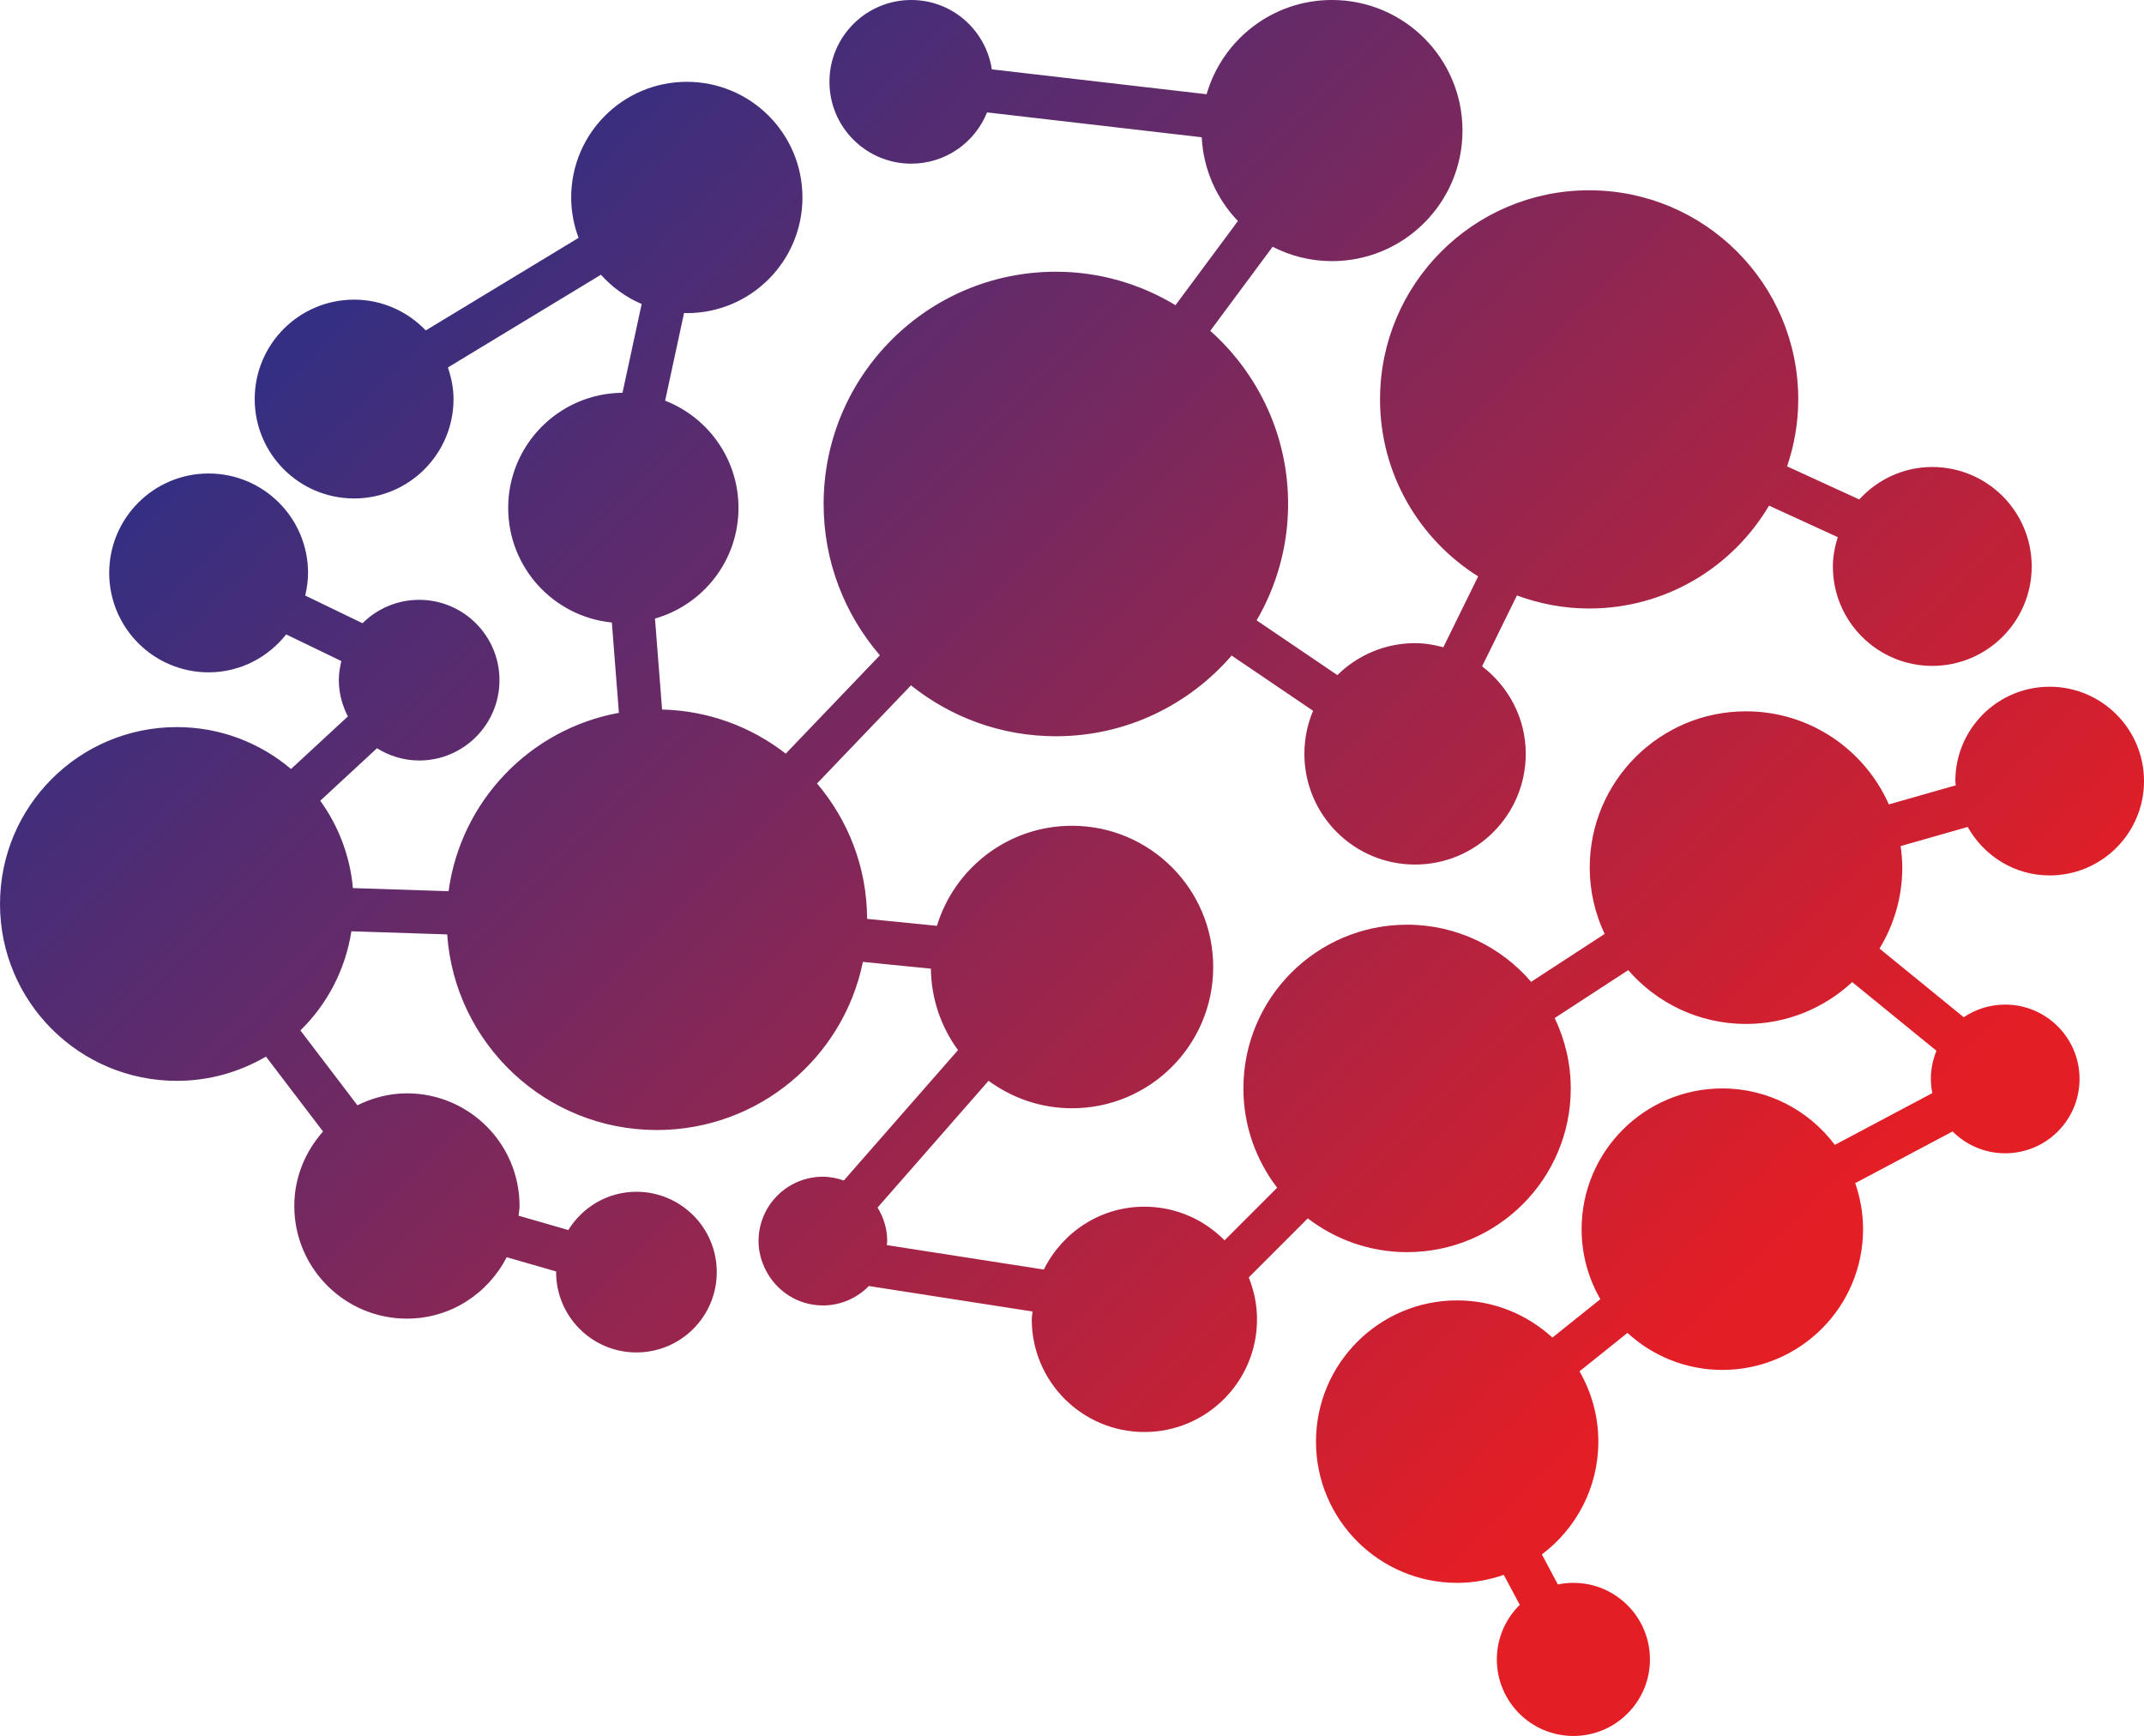
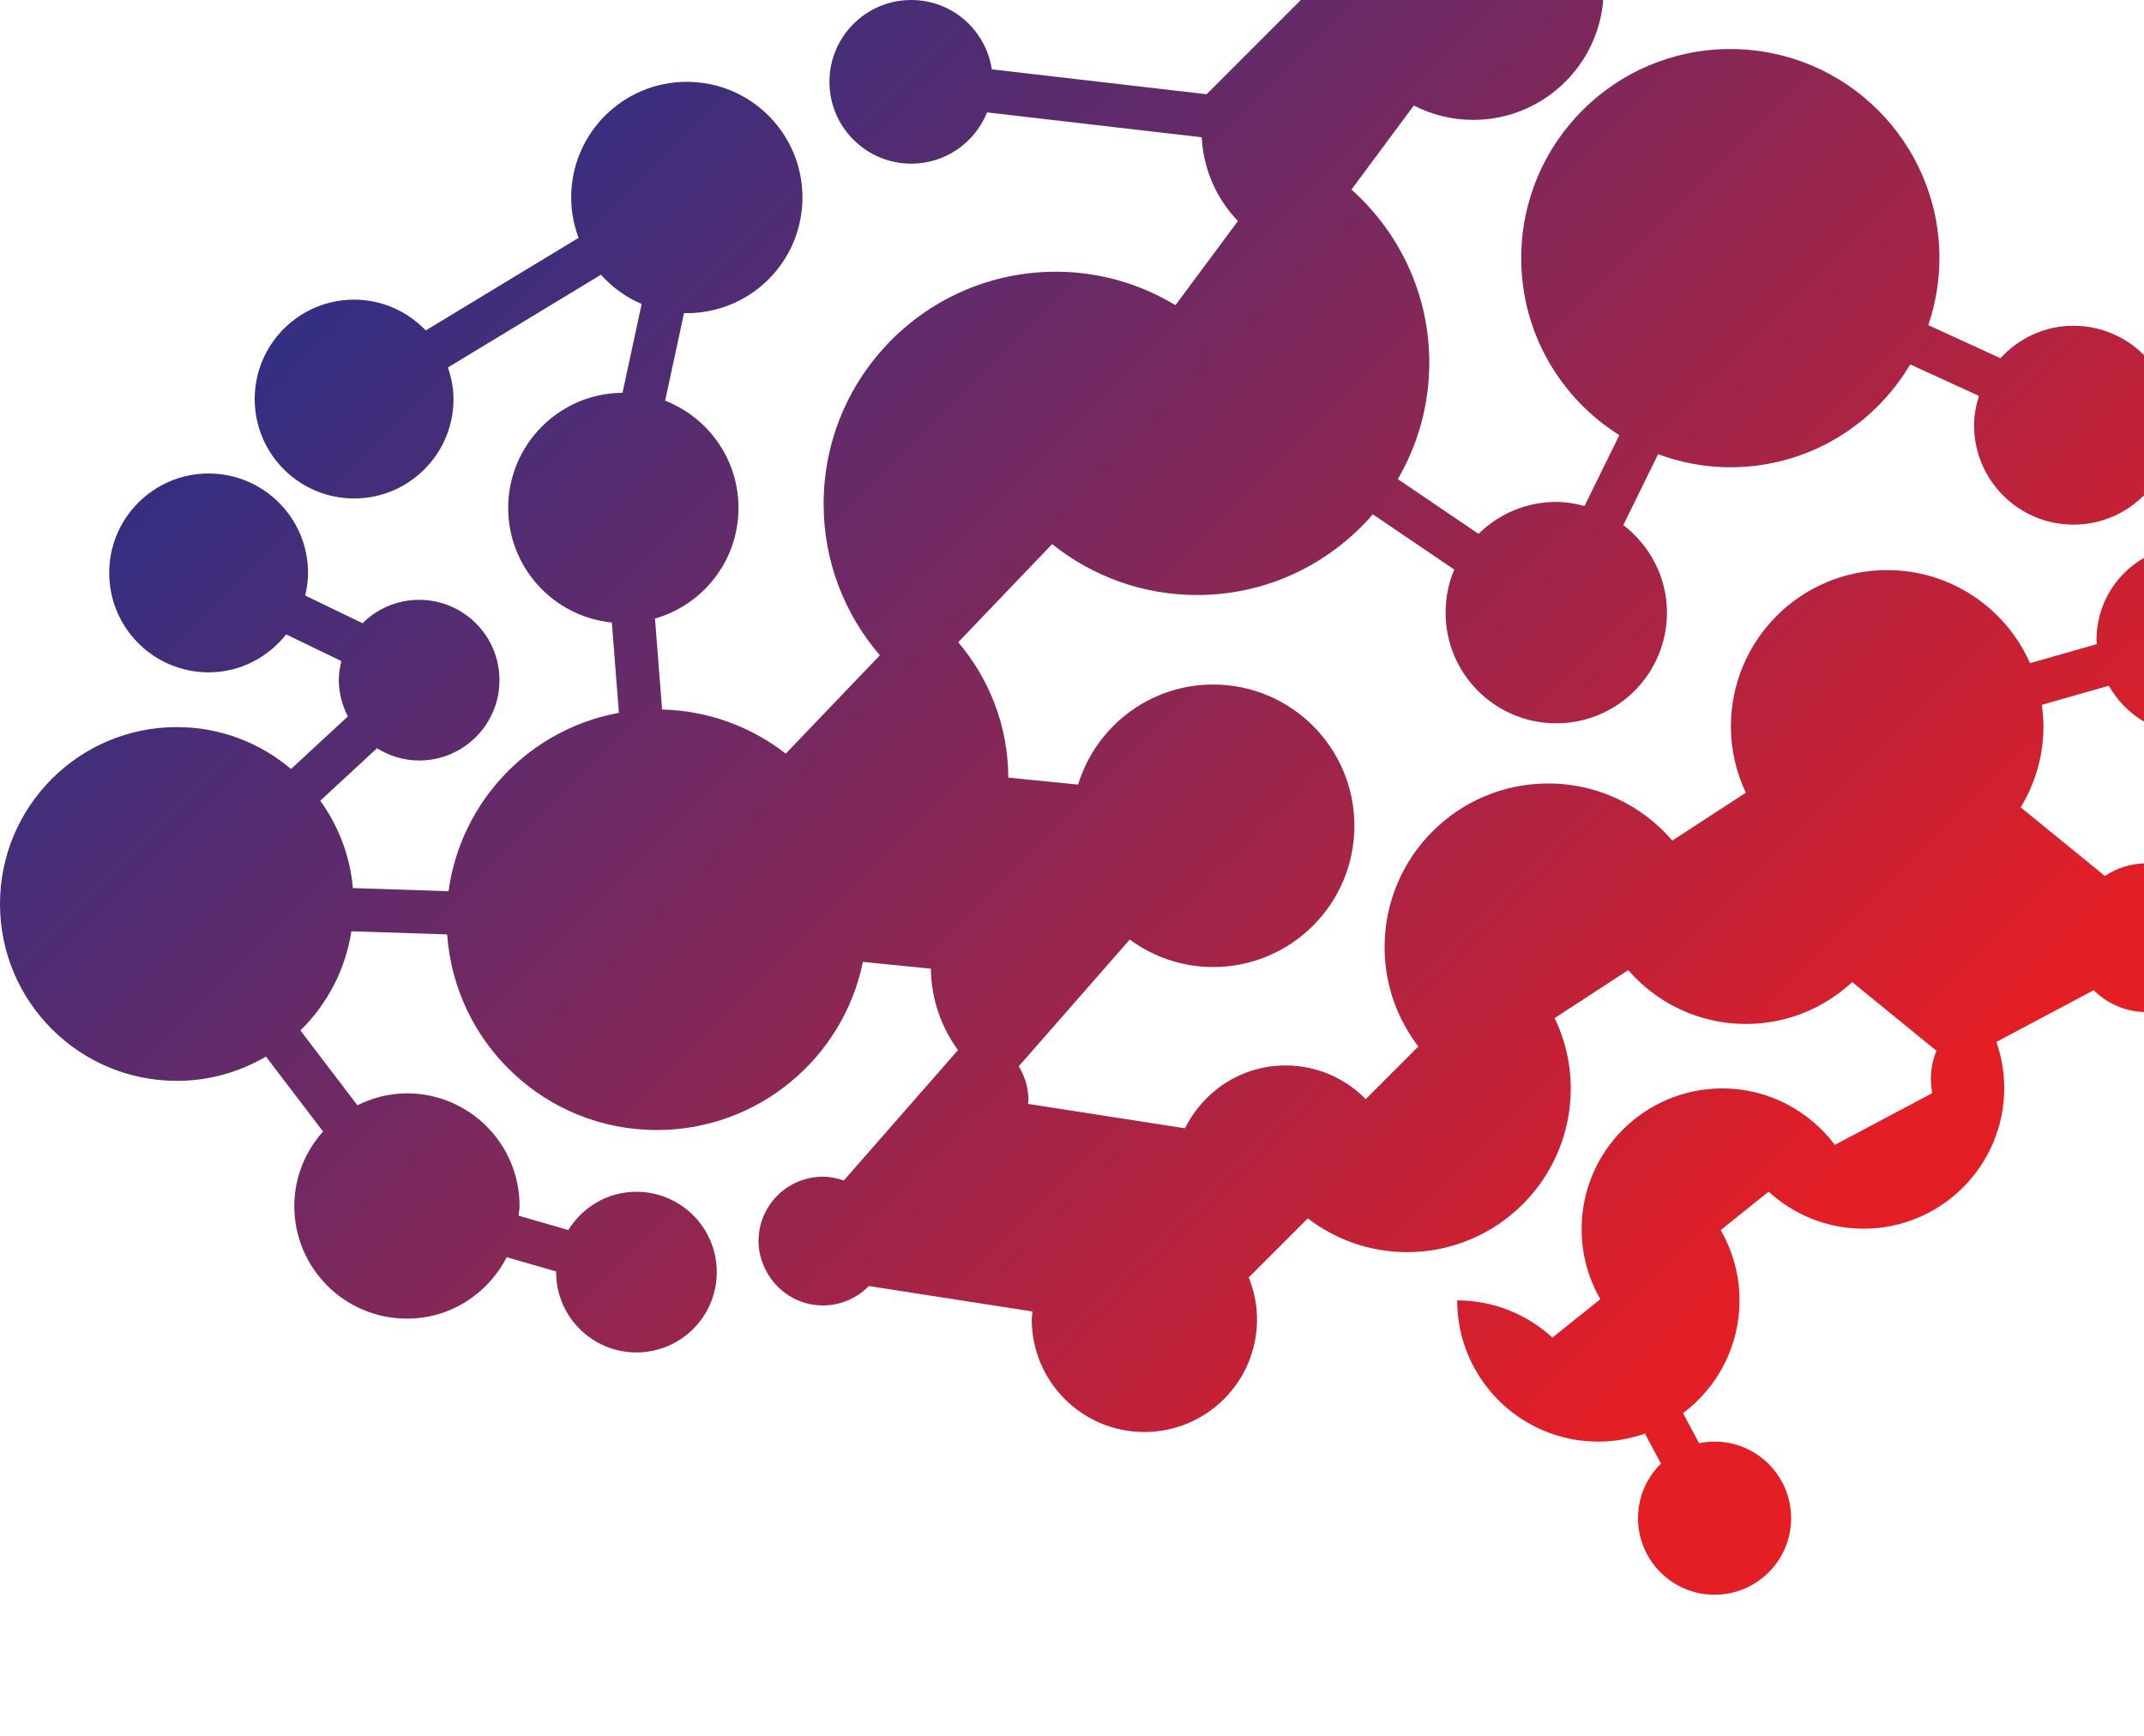
<svg xmlns="http://www.w3.org/2000/svg" viewBox="1 1 1343.067 1087.329">
  <defs>
    <linearGradient id="_Linear1" x1="0" y1="0" x2="1" y2="0" gradientUnits="userSpaceOnUse" gradientTransform="matrix(854.548,854.548,-854.548,854.548,275.764,109.949)">
      <stop offset="0" style="stop-color:#342f82;stop-opacity:1" />
      <stop offset="0.9" style="stop-color:#e41e25;stop-opacity:1" />
      <stop offset="1" style="stop-color:#e41e25;stop-opacity:1" />
    </linearGradient>
  </defs>
-   <path d="M756.863,60.025l-134.546,-15.583c-3.779,-24.571 -24.817,-43.442 -50.475,-43.442c-28.309,0 -51.25,22.942 -51.25,51.25c-0,28.321 22.941,51.258 51.25,51.258c21.55,0 39.9,-13.295 47.487,-32.108l134.467,15.575c1.037,20.338 9.442,38.7 22.679,52.458l-39.112,52.709c-21.905,-13.209 -47.48,-20.95 -74.925,-20.95c-80.346,-0 -145.496,65.137 -145.496,145.496c-0,36.229 13.329,69.287 35.241,94.754l-58.975,61.604c-21.5,-16.733 -48.283,-26.921 -77.458,-27.646l-4.454,-56.962c30.183,-8.613 52.317,-36.346 52.317,-69.321c-0,-30.575 -19.084,-56.663 -45.955,-67.15l11.855,-54.921c0.579,0.012 1.141,0.087 1.733,0.087c40.021,0 72.433,-32.437 72.433,-72.45c0,-39.995 -32.412,-72.433 -72.433,-72.433c-40.029,0 -72.442,32.438 -72.442,72.433c0,8.913 1.684,17.413 4.629,25.296l-95.72,57.988c-11.334,-11.842 -27.209,-19.288 -44.884,-19.288c-34.396,0 -62.275,27.892 -62.275,62.263c0,34.391 27.879,62.266 62.275,62.266c34.375,0 62.267,-27.875 62.267,-62.266c-0,-6.954 -1.408,-13.534 -3.513,-19.779l95.855,-58.084c7.037,7.821 15.691,14.154 25.516,18.321l-12,55.621c-39.591,0.287 -71.612,32.462 -71.612,72.096c-0,37.425 28.479,68.158 64.937,71.779l4.421,56.587c-55.687,10.146 -99.058,55.217 -106.704,111.725l-59.925,-1.954c-1.813,-20.337 -9.146,-39.037 -20.454,-54.716l35.537,-32.867c7.696,4.775 16.7,7.662 26.429,7.662c27.775,0 50.3,-22.525 50.3,-50.312c0,-27.788 -22.525,-50.313 -50.3,-50.313c-13.854,0 -26.391,5.6 -35.491,14.655l-35.9,-17.342c1.075,-4.571 1.771,-9.275 1.771,-14.175c-0,-34.375 -27.88,-62.279 -62.263,-62.279c-34.4,-0 -62.292,27.904 -62.292,62.279c0,34.4 27.892,62.279 62.292,62.279c19.763,0 37.171,-9.392 48.575,-23.758l34.567,16.7c-0.946,3.846 -1.584,7.812 -1.584,11.954c0,8.221 2.159,15.867 5.659,22.721l-35.613,32.921c-19.3,-16.346 -44.233,-26.246 -71.521,-26.246c-61.2,-0 -110.783,49.604 -110.783,110.787c0,61.184 49.583,110.788 110.783,110.788c20.384,-0 39.417,-5.596 55.821,-15.196l35.754,46.921c-11.07,12.458 -18.004,28.683 -18.004,46.658c0,38.975 31.604,70.554 70.567,70.554c27.35,0 50.792,-15.721 62.492,-38.471l30.991,8.925c0,0.142 -0.041,0.271 -0.041,0.409c-0,27.804 22.537,50.312 50.325,50.312c27.775,0 50.312,-22.508 50.312,-50.312c0,-27.784 -22.537,-50.325 -50.312,-50.325c-18.088,-0 -33.821,9.633 -42.688,23.962l-31.154,-8.975c0.175,-2.037 0.612,-3.996 0.612,-6.079c0,-38.971 -31.566,-70.562 -70.537,-70.562c-11.192,-0 -21.625,2.841 -31.033,7.479l-35.713,-46.879c16.717,-16.342 28.188,-37.93 31.942,-62.1l60.004,1.954c4.775,68.441 61.662,122.525 131.325,122.525c63.692,-0 116.837,-45.217 129.096,-105.309l42.591,4.246c0.221,19.079 6.505,36.663 16.98,51.017l-71.53,81.667c-4.125,-1.43 -8.483,-2.367 -13.095,-2.367c-22.275,-0 -40.321,18.046 -40.321,40.296c-0,6.516 1.687,12.575 4.425,18.016l-0.075,0.084l0.125,0.016c6.65,13.13 20.121,22.209 35.846,22.209c11.287,-0 21.466,-4.671 28.779,-12.159l102.546,15.95c-0.117,1.655 -0.492,3.238 -0.492,4.93c-0,38.958 31.579,70.55 70.567,70.55c38.954,-0 70.541,-31.592 70.541,-70.55c0,-9.305 -1.908,-18.142 -5.175,-26.275l36.988,-36.988c17.262,13.213 38.771,21.158 62.183,21.158c56.629,0 102.542,-45.925 102.542,-102.537c-0,-15.808 -3.684,-30.717 -10.071,-44.088l46.058,-30c17.942,20.609 44.304,33.696 73.796,33.696c25.725,0 49.054,-10 66.529,-26.221l52.779,43.025c-2.237,5.446 -3.508,11.388 -3.508,17.638c0,3.042 0.338,6.004 0.896,8.887l-61.058,32.421c-16.084,-21.433 -41.625,-35.358 -70.471,-35.358c-48.692,-0 -88.154,39.462 -88.154,88.154c-0,15.979 4.312,30.925 11.745,43.85l-30.033,24.067c-15.733,-14.425 -36.637,-23.309 -59.662,-23.309c-48.842,0 -88.442,39.609 -88.442,88.467c-0,48.85 39.6,88.458 88.442,88.458c10.241,0 20.037,-1.833 29.183,-5.033l10.037,18.808c-8.854,8.7 -14.37,20.78 -14.37,34.175c-0,26.475 21.479,47.946 47.962,47.946c26.467,0 47.95,-21.471 47.95,-47.946c0,-26.491 -21.483,-47.95 -47.95,-47.95c-3.333,0 -6.587,0.346 -9.729,0.996l-10.038,-18.8c21.45,-16.137 35.384,-41.737 35.384,-70.654c-0,-16.05 -4.338,-31.054 -11.804,-44.033l30.045,-24.071c15.675,14.354 36.496,23.183 59.434,23.183c48.671,0 88.154,-39.475 88.154,-88.154c-0,-10.108 -1.788,-19.779 -4.921,-28.825l61,-32.392c8.433,8.45 20.092,13.684 32.967,13.684c25.712,-0 46.566,-20.85 46.566,-46.571c0,-25.713 -20.854,-46.558 -46.566,-46.558c-9.617,-0 -18.55,2.92 -25.975,7.916l-52.763,-43.004c8.992,-14.804 14.267,-32.121 14.267,-50.704c-0,-4.596 -0.421,-9.075 -1.038,-13.496l42.021,-11.975c10.117,18.025 29.179,30.354 51.329,30.354c32.646,0 59.109,-26.462 59.109,-59.083c-0,-32.629 -26.463,-59.108 -59.109,-59.108c-32.645,-0 -59.083,26.479 -59.083,59.108c0,0.908 0.229,1.75 0.267,2.646l-41.909,11.946c-15.212,-34.321 -49.52,-58.292 -89.483,-58.292c-54.092,-0 -97.9,43.833 -97.9,97.9c0,14.867 3.408,28.908 9.338,41.529l-46.038,29.996c-18.804,-21.871 -46.617,-35.779 -77.725,-35.779c-56.612,-0 -102.525,45.912 -102.525,102.554c0,23.412 7.938,44.921 21.154,62.187l-32.954,32.959c-12.796,-12.992 -30.55,-21.075 -50.212,-21.075c-27.725,-0 -51.459,16.125 -63,39.366l-98.367,-15.304c0.054,-0.854 0.254,-1.666 0.254,-2.537c0,-7.717 -2.279,-14.854 -6.042,-20.984l69.538,-79.4c14.65,10.767 32.679,17.209 52.262,17.209c48.859,-0 88.455,-39.596 88.455,-88.459c-0,-48.858 -39.596,-88.479 -88.455,-88.479c-39.875,0 -73.562,26.404 -84.608,62.675l-43.737,-4.362c-0.113,-32.359 -11.921,-61.921 -31.38,-84.796l58.855,-61.475c24.895,19.912 56.42,31.892 90.775,31.892c44.029,-0 83.404,-19.642 110.083,-50.55l51.033,34.595c-3.504,8.288 -5.446,17.4 -5.446,26.967c0,38.296 31.038,69.346 69.334,69.346c38.296,-0 69.341,-31.05 69.341,-69.346c0,-22.417 -10.82,-42.146 -27.341,-54.821l21.812,-44.391c14.117,5.204 29.309,8.187 45.229,8.187c48.034,0 89.892,-25.912 112.7,-64.442l43.05,19.738c-1.812,5.837 -3.062,11.921 -3.062,18.358c-0,34.388 27.887,62.279 62.275,62.279c34.4,0 62.279,-27.891 62.279,-62.279c0,-34.412 -27.879,-62.291 -62.279,-62.291c-18.163,-0 -34.363,7.908 -45.75,20.32l-45.2,-20.712c4.462,-13.188 6.987,-27.263 6.987,-41.954c0,-72.334 -58.637,-130.975 -131,-130.975c-72.341,-0 -130.983,58.641 -130.983,130.975c0,46.766 24.588,87.696 61.463,110.866l-21.809,44.384c-5.683,-1.509 -11.554,-2.571 -17.712,-2.571c-18.984,-0 -36.154,7.662 -48.671,20.012l-50.567,-34.279c12.454,-21.45 19.709,-46.3 19.709,-72.891c-0,-43.167 -18.905,-81.825 -48.759,-108.471l39.059,-52.642c11.162,5.708 23.766,8.992 37.162,8.992c45.158,-0 81.779,-36.634 81.779,-81.792c0,-45.179 -36.621,-81.775 -81.779,-81.775c-37.267,0 -68.65,24.933 -78.512,59.025Z" style="fill:url(#_Linear1);fill-rule:nonzero;" />
+   <path d="M756.863,60.025l-134.546,-15.583c-3.779,-24.571 -24.817,-43.442 -50.475,-43.442c-28.309,0 -51.25,22.942 -51.25,51.25c-0,28.321 22.941,51.258 51.25,51.258c21.55,0 39.9,-13.295 47.487,-32.108l134.467,15.575c1.037,20.338 9.442,38.7 22.679,52.458l-39.112,52.709c-21.905,-13.209 -47.48,-20.95 -74.925,-20.95c-80.346,-0 -145.496,65.137 -145.496,145.496c-0,36.229 13.329,69.287 35.241,94.754l-58.975,61.604c-21.5,-16.733 -48.283,-26.921 -77.458,-27.646l-4.454,-56.962c30.183,-8.613 52.317,-36.346 52.317,-69.321c-0,-30.575 -19.084,-56.663 -45.955,-67.15l11.855,-54.921c0.579,0.012 1.141,0.087 1.733,0.087c40.021,0 72.433,-32.437 72.433,-72.45c0,-39.995 -32.412,-72.433 -72.433,-72.433c-40.029,0 -72.442,32.438 -72.442,72.433c0,8.913 1.684,17.413 4.629,25.296l-95.72,57.988c-11.334,-11.842 -27.209,-19.288 -44.884,-19.288c-34.396,0 -62.275,27.892 -62.275,62.263c0,34.391 27.879,62.266 62.275,62.266c34.375,0 62.267,-27.875 62.267,-62.266c-0,-6.954 -1.408,-13.534 -3.513,-19.779l95.855,-58.084c7.037,7.821 15.691,14.154 25.516,18.321l-12,55.621c-39.591,0.287 -71.612,32.462 -71.612,72.096c-0,37.425 28.479,68.158 64.937,71.779l4.421,56.587c-55.687,10.146 -99.058,55.217 -106.704,111.725l-59.925,-1.954c-1.813,-20.337 -9.146,-39.037 -20.454,-54.716l35.537,-32.867c7.696,4.775 16.7,7.662 26.429,7.662c27.775,0 50.3,-22.525 50.3,-50.312c0,-27.788 -22.525,-50.313 -50.3,-50.313c-13.854,0 -26.391,5.6 -35.491,14.655l-35.9,-17.342c1.075,-4.571 1.771,-9.275 1.771,-14.175c-0,-34.375 -27.88,-62.279 -62.263,-62.279c-34.4,-0 -62.292,27.904 -62.292,62.279c0,34.4 27.892,62.279 62.292,62.279c19.763,0 37.171,-9.392 48.575,-23.758l34.567,16.7c-0.946,3.846 -1.584,7.812 -1.584,11.954c0,8.221 2.159,15.867 5.659,22.721l-35.613,32.921c-19.3,-16.346 -44.233,-26.246 -71.521,-26.246c-61.2,-0 -110.783,49.604 -110.783,110.787c0,61.184 49.583,110.788 110.783,110.788c20.384,-0 39.417,-5.596 55.821,-15.196l35.754,46.921c-11.07,12.458 -18.004,28.683 -18.004,46.658c0,38.975 31.604,70.554 70.567,70.554c27.35,0 50.792,-15.721 62.492,-38.471l30.991,8.925c0,0.142 -0.041,0.271 -0.041,0.409c-0,27.804 22.537,50.312 50.325,50.312c27.775,0 50.312,-22.508 50.312,-50.312c0,-27.784 -22.537,-50.325 -50.312,-50.325c-18.088,-0 -33.821,9.633 -42.688,23.962l-31.154,-8.975c0.175,-2.037 0.612,-3.996 0.612,-6.079c0,-38.971 -31.566,-70.562 -70.537,-70.562c-11.192,-0 -21.625,2.841 -31.033,7.479l-35.713,-46.879c16.717,-16.342 28.188,-37.93 31.942,-62.1l60.004,1.954c4.775,68.441 61.662,122.525 131.325,122.525c63.692,-0 116.837,-45.217 129.096,-105.309l42.591,4.246c0.221,19.079 6.505,36.663 16.98,51.017l-71.53,81.667c-4.125,-1.43 -8.483,-2.367 -13.095,-2.367c-22.275,-0 -40.321,18.046 -40.321,40.296c-0,6.516 1.687,12.575 4.425,18.016l-0.075,0.084l0.125,0.016c6.65,13.13 20.121,22.209 35.846,22.209c11.287,-0 21.466,-4.671 28.779,-12.159l102.546,15.95c-0.117,1.655 -0.492,3.238 -0.492,4.93c-0,38.958 31.579,70.55 70.567,70.55c38.954,-0 70.541,-31.592 70.541,-70.55c0,-9.305 -1.908,-18.142 -5.175,-26.275l36.988,-36.988c17.262,13.213 38.771,21.158 62.183,21.158c56.629,0 102.542,-45.925 102.542,-102.537c-0,-15.808 -3.684,-30.717 -10.071,-44.088l46.058,-30c17.942,20.609 44.304,33.696 73.796,33.696c25.725,0 49.054,-10 66.529,-26.221l52.779,43.025c-2.237,5.446 -3.508,11.388 -3.508,17.638c0,3.042 0.338,6.004 0.896,8.887l-61.058,32.421c-16.084,-21.433 -41.625,-35.358 -70.471,-35.358c-48.692,-0 -88.154,39.462 -88.154,88.154c-0,15.979 4.312,30.925 11.745,43.85l-30.033,24.067c-15.733,-14.425 -36.637,-23.309 -59.662,-23.309c-0,48.85 39.6,88.458 88.442,88.458c10.241,0 20.037,-1.833 29.183,-5.033l10.037,18.808c-8.854,8.7 -14.37,20.78 -14.37,34.175c-0,26.475 21.479,47.946 47.962,47.946c26.467,0 47.95,-21.471 47.95,-47.946c0,-26.491 -21.483,-47.95 -47.95,-47.95c-3.333,0 -6.587,0.346 -9.729,0.996l-10.038,-18.8c21.45,-16.137 35.384,-41.737 35.384,-70.654c-0,-16.05 -4.338,-31.054 -11.804,-44.033l30.045,-24.071c15.675,14.354 36.496,23.183 59.434,23.183c48.671,0 88.154,-39.475 88.154,-88.154c-0,-10.108 -1.788,-19.779 -4.921,-28.825l61,-32.392c8.433,8.45 20.092,13.684 32.967,13.684c25.712,-0 46.566,-20.85 46.566,-46.571c0,-25.713 -20.854,-46.558 -46.566,-46.558c-9.617,-0 -18.55,2.92 -25.975,7.916l-52.763,-43.004c8.992,-14.804 14.267,-32.121 14.267,-50.704c-0,-4.596 -0.421,-9.075 -1.038,-13.496l42.021,-11.975c10.117,18.025 29.179,30.354 51.329,30.354c32.646,0 59.109,-26.462 59.109,-59.083c-0,-32.629 -26.463,-59.108 -59.109,-59.108c-32.645,-0 -59.083,26.479 -59.083,59.108c0,0.908 0.229,1.75 0.267,2.646l-41.909,11.946c-15.212,-34.321 -49.52,-58.292 -89.483,-58.292c-54.092,-0 -97.9,43.833 -97.9,97.9c0,14.867 3.408,28.908 9.338,41.529l-46.038,29.996c-18.804,-21.871 -46.617,-35.779 -77.725,-35.779c-56.612,-0 -102.525,45.912 -102.525,102.554c0,23.412 7.938,44.921 21.154,62.187l-32.954,32.959c-12.796,-12.992 -30.55,-21.075 -50.212,-21.075c-27.725,-0 -51.459,16.125 -63,39.366l-98.367,-15.304c0.054,-0.854 0.254,-1.666 0.254,-2.537c0,-7.717 -2.279,-14.854 -6.042,-20.984l69.538,-79.4c14.65,10.767 32.679,17.209 52.262,17.209c48.859,-0 88.455,-39.596 88.455,-88.459c-0,-48.858 -39.596,-88.479 -88.455,-88.479c-39.875,0 -73.562,26.404 -84.608,62.675l-43.737,-4.362c-0.113,-32.359 -11.921,-61.921 -31.38,-84.796l58.855,-61.475c24.895,19.912 56.42,31.892 90.775,31.892c44.029,-0 83.404,-19.642 110.083,-50.55l51.033,34.595c-3.504,8.288 -5.446,17.4 -5.446,26.967c0,38.296 31.038,69.346 69.334,69.346c38.296,-0 69.341,-31.05 69.341,-69.346c0,-22.417 -10.82,-42.146 -27.341,-54.821l21.812,-44.391c14.117,5.204 29.309,8.187 45.229,8.187c48.034,0 89.892,-25.912 112.7,-64.442l43.05,19.738c-1.812,5.837 -3.062,11.921 -3.062,18.358c-0,34.388 27.887,62.279 62.275,62.279c34.4,0 62.279,-27.891 62.279,-62.279c0,-34.412 -27.879,-62.291 -62.279,-62.291c-18.163,-0 -34.363,7.908 -45.75,20.32l-45.2,-20.712c4.462,-13.188 6.987,-27.263 6.987,-41.954c0,-72.334 -58.637,-130.975 -131,-130.975c-72.341,-0 -130.983,58.641 -130.983,130.975c0,46.766 24.588,87.696 61.463,110.866l-21.809,44.384c-5.683,-1.509 -11.554,-2.571 -17.712,-2.571c-18.984,-0 -36.154,7.662 -48.671,20.012l-50.567,-34.279c12.454,-21.45 19.709,-46.3 19.709,-72.891c-0,-43.167 -18.905,-81.825 -48.759,-108.471l39.059,-52.642c11.162,5.708 23.766,8.992 37.162,8.992c45.158,-0 81.779,-36.634 81.779,-81.792c0,-45.179 -36.621,-81.775 -81.779,-81.775c-37.267,0 -68.65,24.933 -78.512,59.025Z" style="fill:url(#_Linear1);fill-rule:nonzero;" />
</svg>